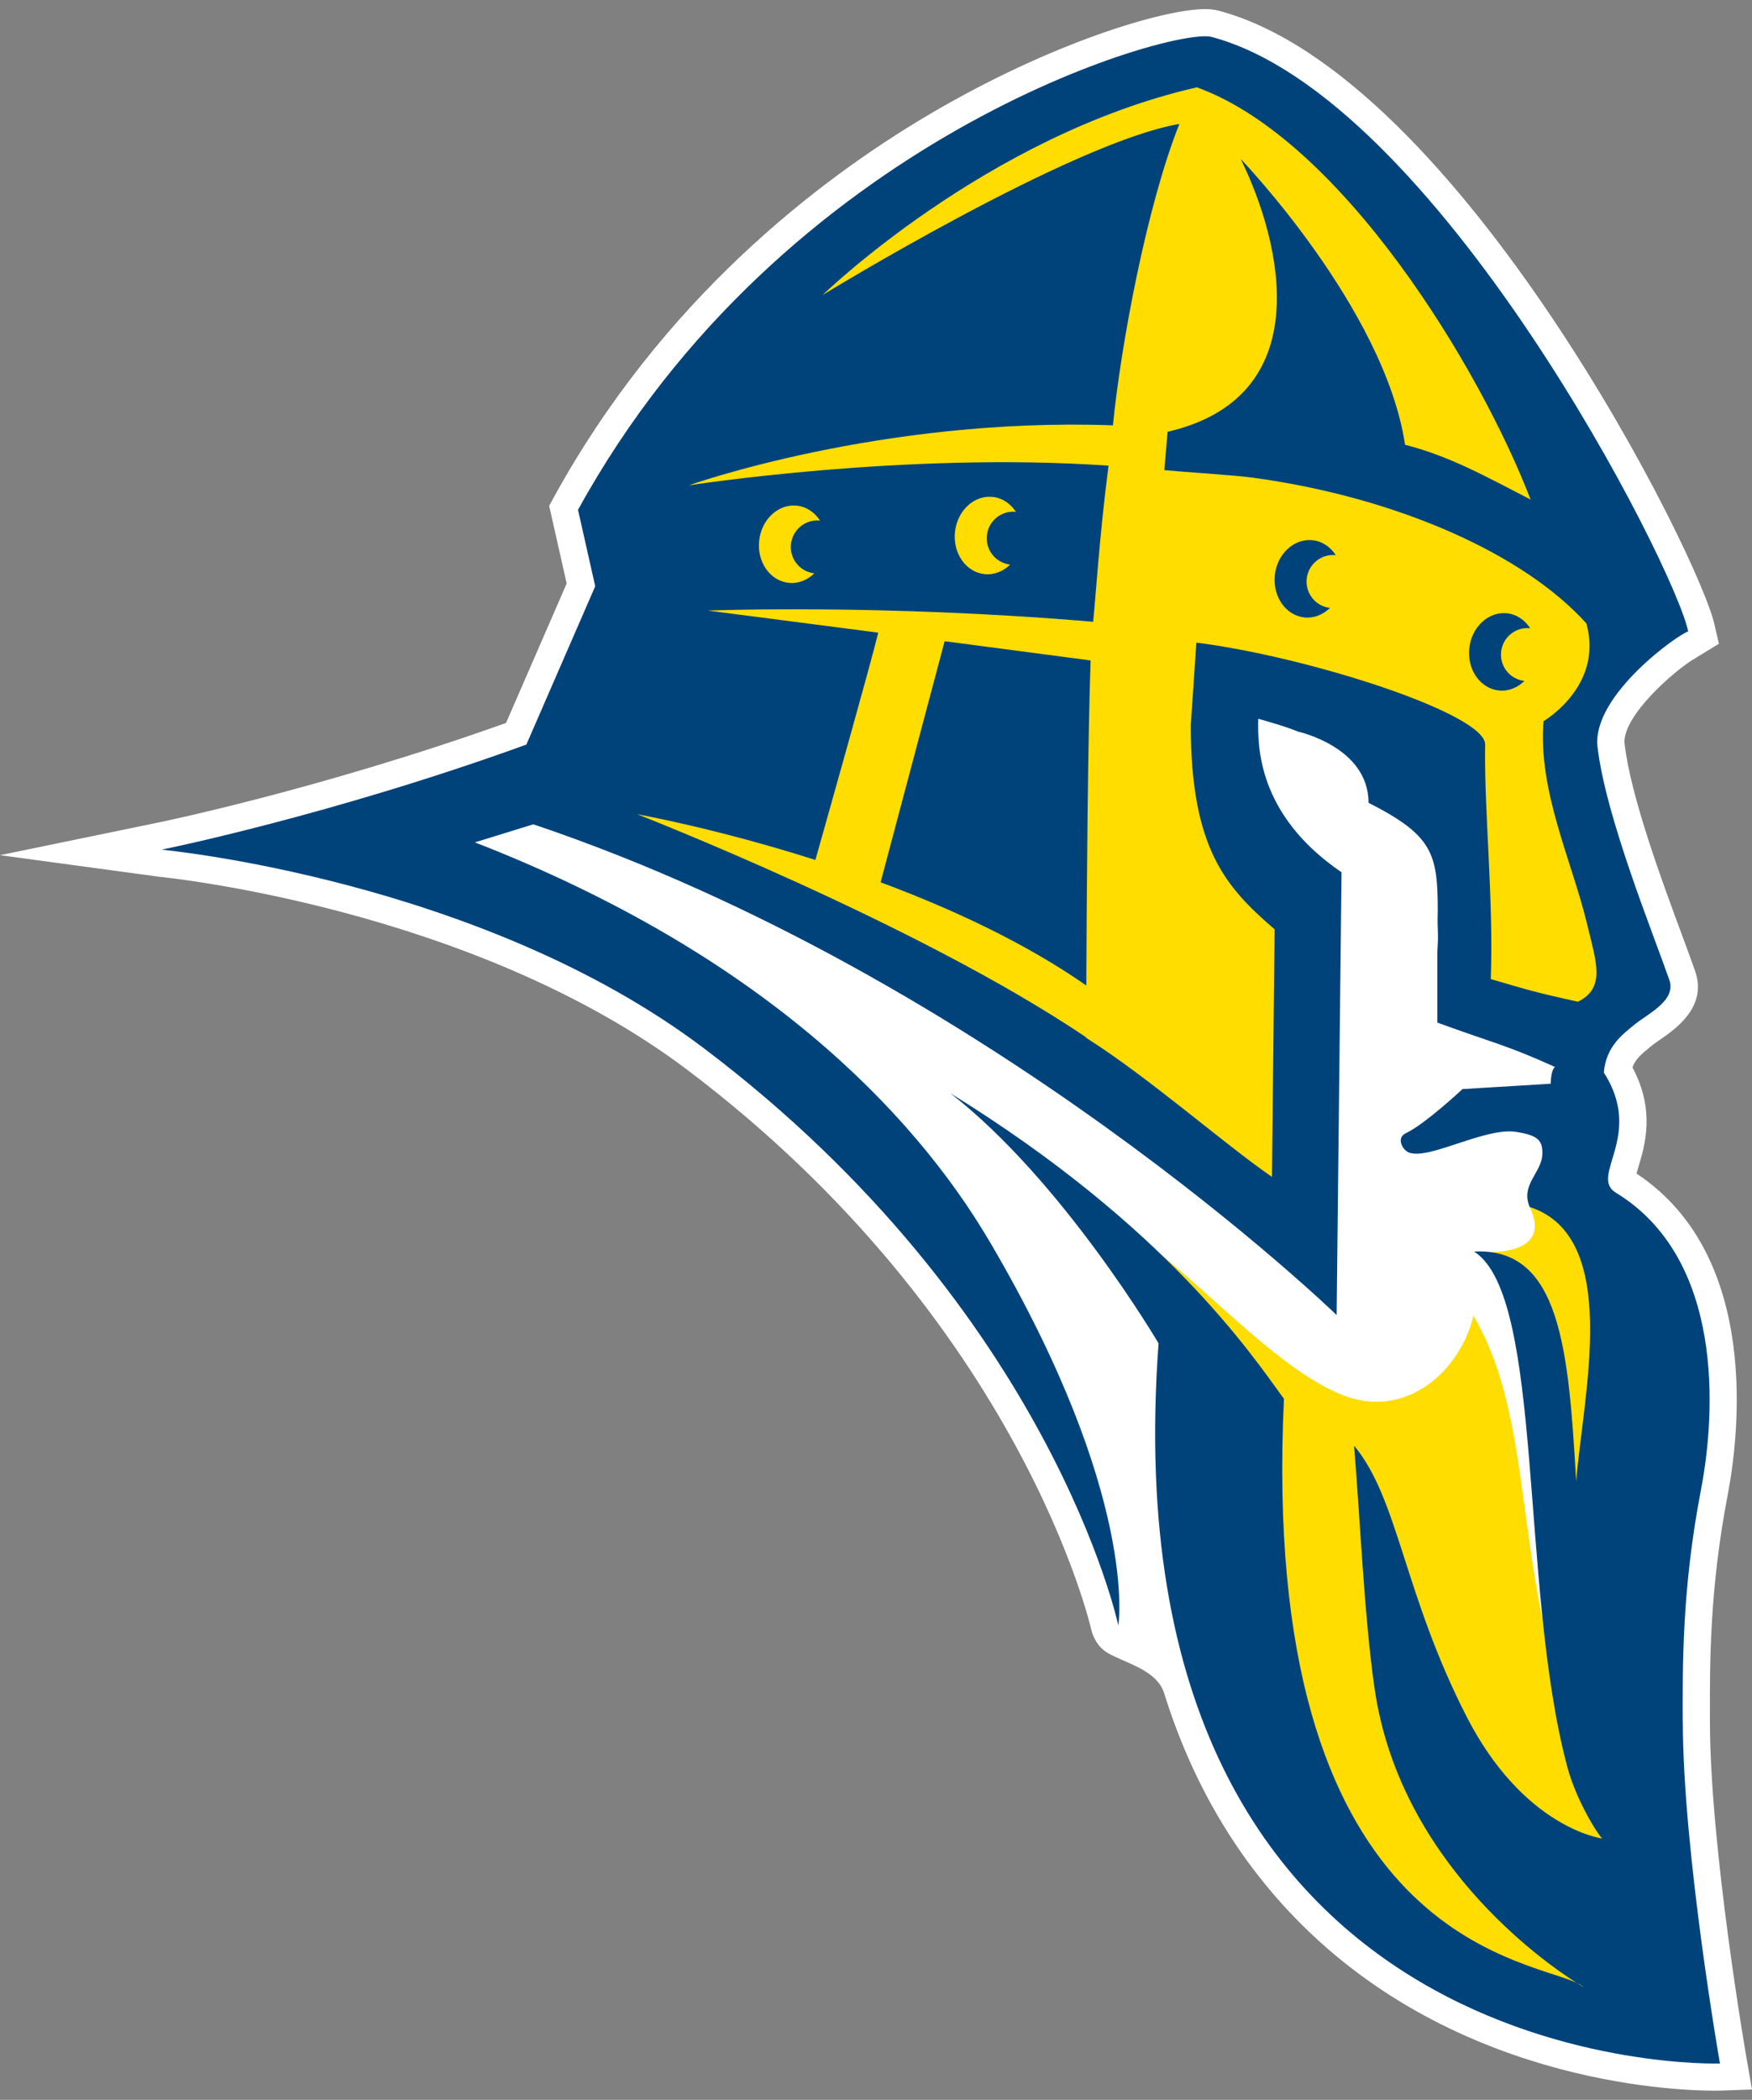
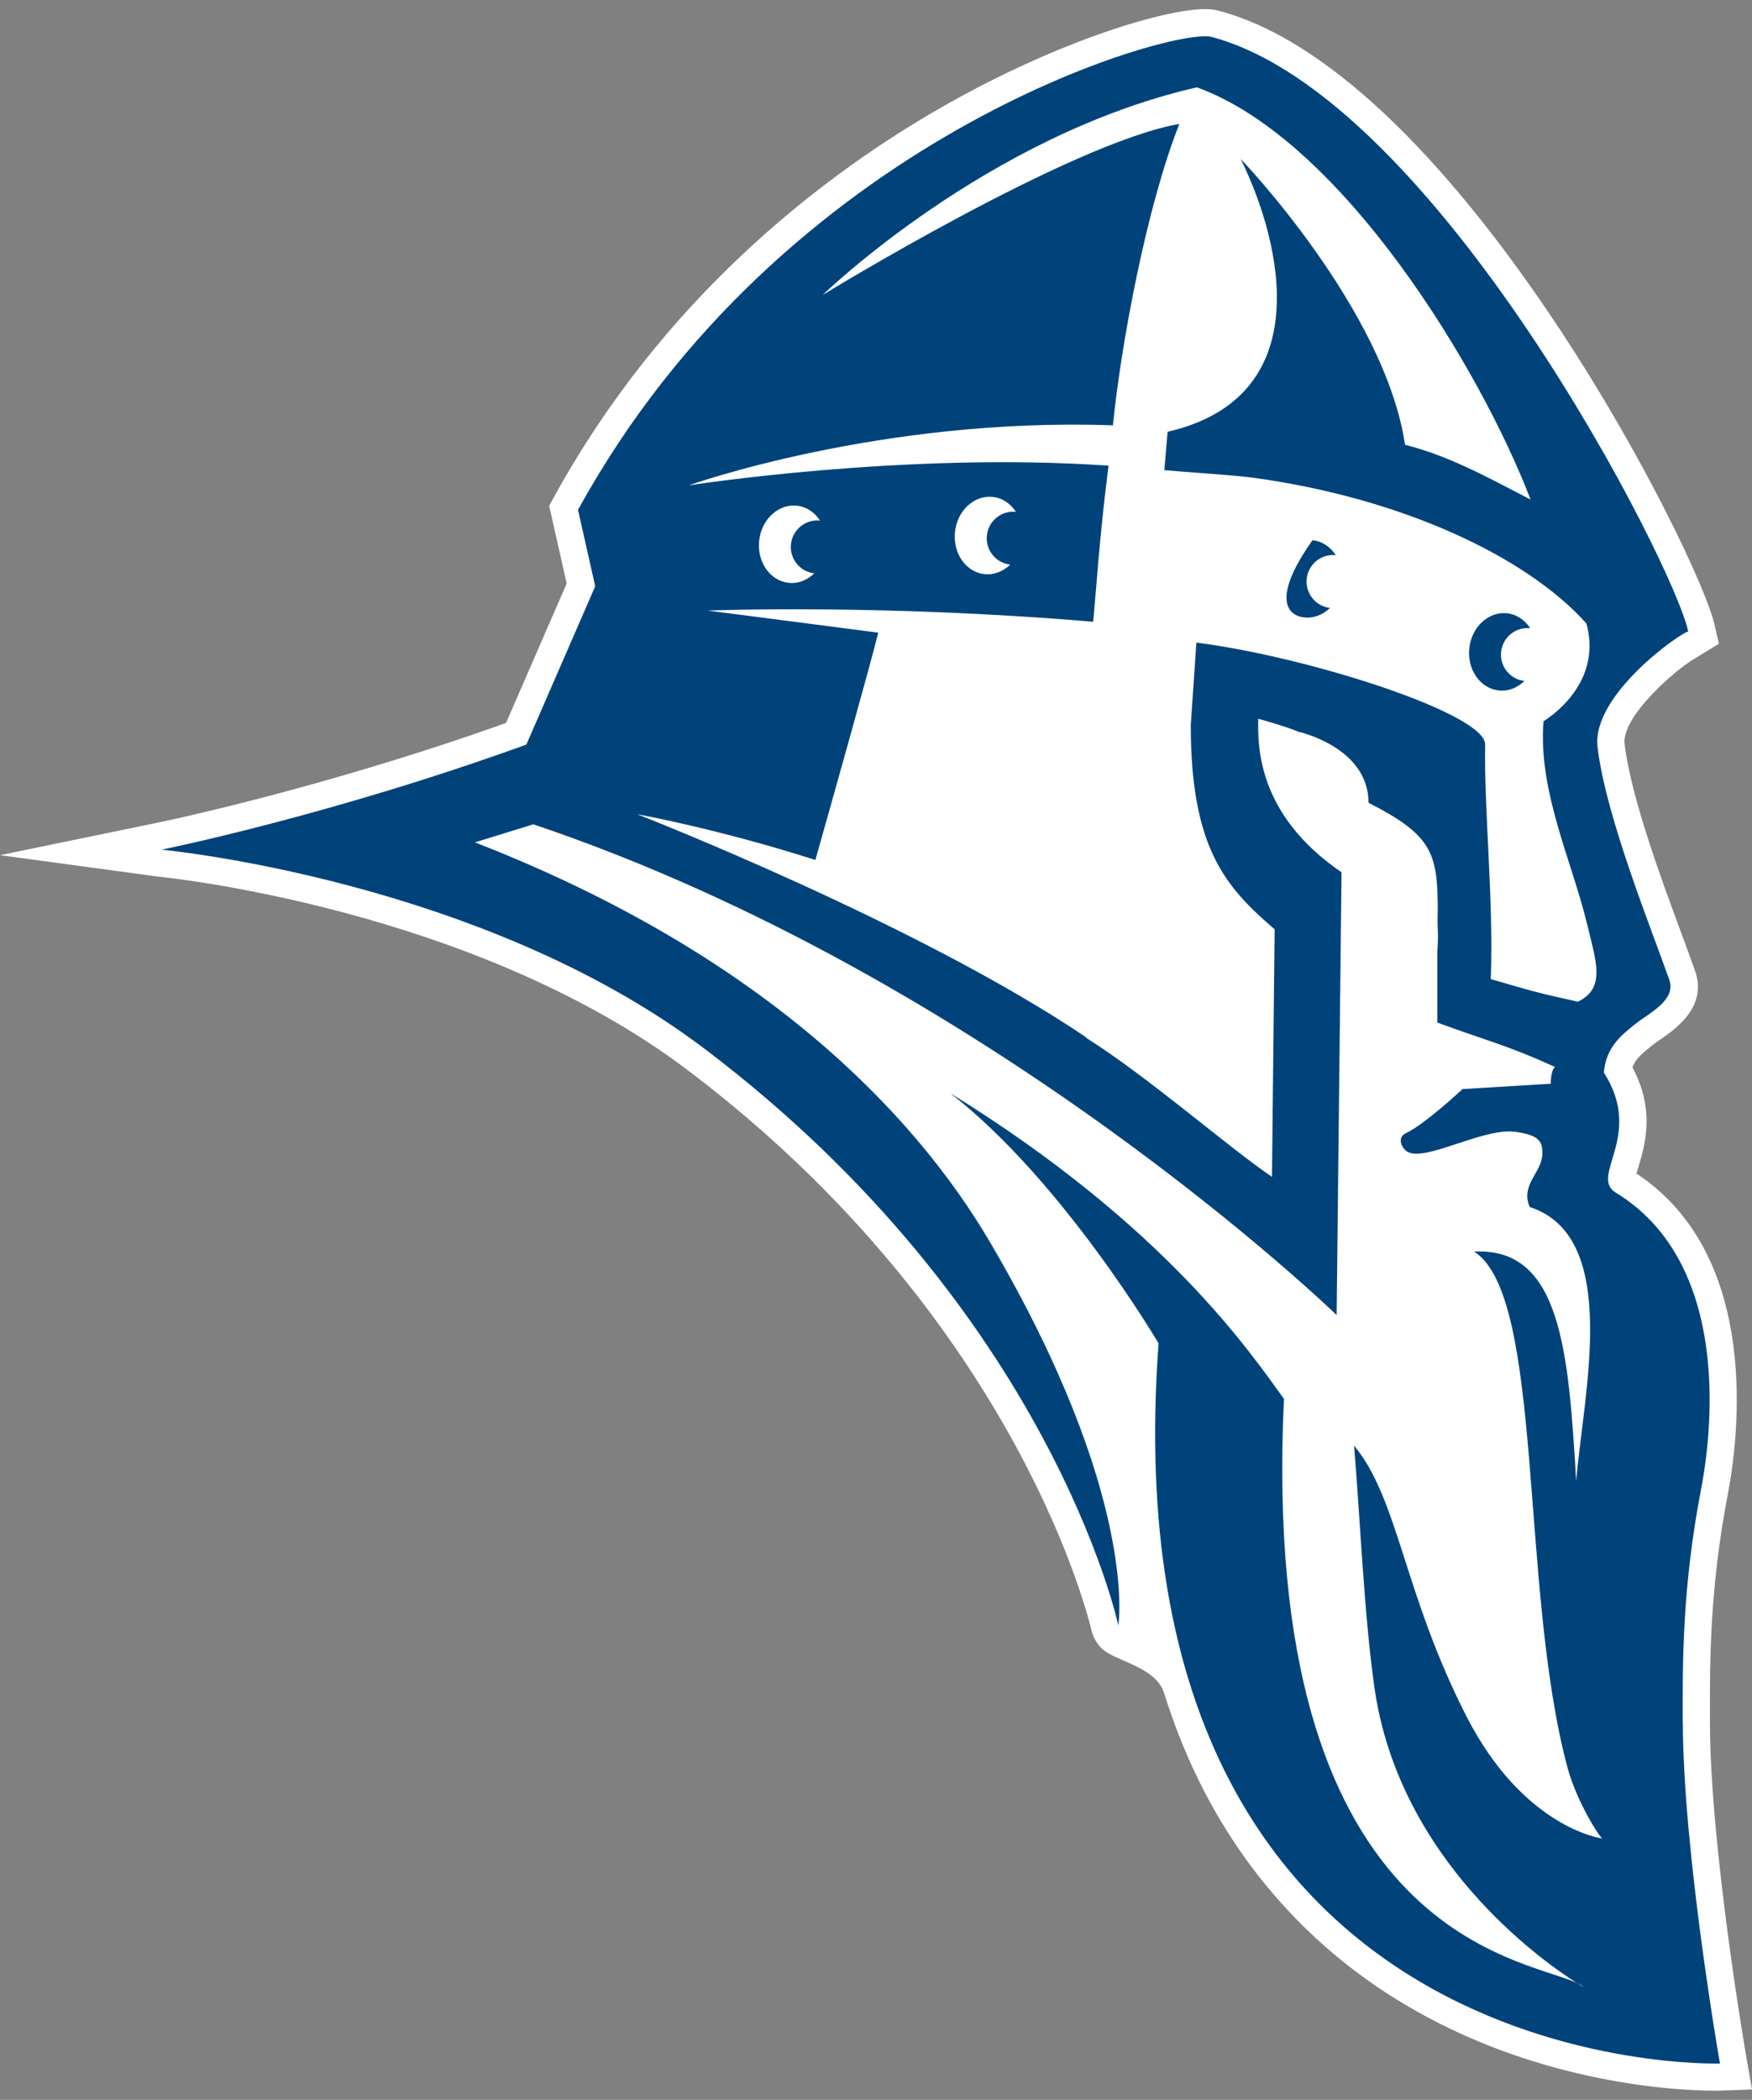
<svg xmlns="http://www.w3.org/2000/svg" width="96" height="115" viewBox="0 0 96 115" fill="none">
  <rect x="0" y="0" width="96" height="115" fill="#808080" stroke="none" />
  <path d="M95.706 112.75C95.686 112.637 93.706 101.231 93.694 94.296V94.037C93.686 91.068 93.679 87.003 94.671 81.857C95.248 78.852 96.567 68.823 89.67 64.27C89.702 64.149 89.744 64.013 89.779 63.9C90.133 62.721 90.709 60.806 89.45 58.46C89.598 58.025 89.927 57.739 90.425 57.333L90.543 57.237C90.633 57.163 90.786 57.059 90.947 56.948C91.798 56.364 93.572 55.148 92.882 53.176C92.701 52.657 92.459 52.007 92.182 51.254C91.058 48.226 89.361 43.646 89.019 40.745C88.846 39.267 91.758 36.692 92.914 36.034L94.186 35.256L93.966 34.297C93.251 30.681 79.94 4.066 66.76 0.582C66.55 0.527 66.312 0.498 66.032 0.498C63.808 0.498 57.626 2.299 50.848 6.308C44.763 9.906 36.27 16.456 30.363 27.206L30.091 27.701L31.051 31.956L27.728 39.593C17.444 43.261 8.649 45.053 8.557 45.07L0 46.834L8.716 48.016C8.886 48.033 25.899 49.704 37.683 58.608C55.998 72.451 59.782 89.163 59.816 89.329C59.816 89.329 60.004 90.137 60.715 90.537C61.719 91.105 63.392 91.461 63.791 92.737C65.236 97.366 67.505 101.325 70.551 104.602C79.311 114.021 91.605 114.498 93.981 114.498C94.181 114.498 94.285 114.493 94.285 114.493L96 114.433L95.706 112.748V112.75Z" fill="white" />
-   <path d="M85.079 91.051C83.109 83.689 83.711 77.144 80.739 72.053C79.996 75.135 76.985 77.789 73.518 76.381C70.197 75.031 66.723 71.168 63.196 68.368C67.163 93.582 65.211 91.605 74.76 104.471C81.34 110.163 92.11 110.573 92.11 110.573C92.11 110.573 85.347 92.047 85.079 91.049V91.051Z" fill="#FFDD00" />
-   <path d="M80.773 68.538C80.773 68.538 85.252 69.077 83.815 66.099C86.361 65.175 87.19 68.568 87.19 68.568C87.19 68.568 88.116 78.046 87.999 78.392C87.883 78.738 86.611 84.749 86.611 84.749L84.53 78.74L84.644 74.927L82.867 69.547L80.773 68.541V68.538Z" fill="#FFDD00" />
-   <path d="M34.191 27.728C34.191 27.728 43.756 8.621 65.871 3.038C77.678 8.544 91.347 31.311 89.972 33.437C88.606 35.545 85.747 41.13 85.747 41.13L88.356 53.787L85.995 57.012L80.278 54.778L79.657 40.634L66.987 36.415C66.987 36.415 66.614 46.217 70.962 48.822L71.085 67.431L48.103 52.047L31.581 43.486L36.302 32.814L34.191 27.728Z" fill="#FFDD00" />
-   <path d="M71.917 29.586C70.9 29.48 69.974 30.34 69.853 31.506C69.732 32.673 70.457 33.706 71.474 33.815C71.999 33.869 72.498 33.664 72.877 33.293C72.088 33.204 71.516 32.492 71.6 31.699C71.684 30.901 72.397 30.32 73.194 30.404C72.902 29.954 72.451 29.64 71.919 29.586H71.917Z" fill="#00437B" />
+   <path d="M71.917 29.586C69.732 32.673 70.457 33.706 71.474 33.815C71.999 33.869 72.498 33.664 72.877 33.293C72.088 33.204 71.516 32.492 71.6 31.699C71.684 30.901 72.397 30.32 73.194 30.404C72.902 29.954 72.451 29.64 71.919 29.586H71.917Z" fill="#00437B" />
  <path d="M82.573 33.587C81.556 33.481 80.63 34.341 80.509 35.508C80.385 36.674 81.113 37.707 82.127 37.814C82.654 37.87 83.152 37.663 83.53 37.292C82.741 37.203 82.169 36.494 82.253 35.698C82.338 34.9 83.05 34.322 83.845 34.406C83.553 33.956 83.105 33.642 82.573 33.587Z" fill="#00437B" />
-   <path d="M48.252 48.32C52.076 49.741 56.124 51.602 59.524 53.972C59.547 48.413 59.608 40.552 59.759 36.17C57.037 35.809 54.31 35.451 51.761 35.117L48.252 48.32Z" fill="#00437B" />
  <path d="M92.204 94.301C92.199 91.204 92.159 87.015 93.206 81.578C94.013 77.379 94.485 68.944 88.544 65.321C87.044 64.406 90.113 62.221 87.881 58.737C88.002 57.306 88.91 56.646 89.598 56.085C90.286 55.524 91.867 54.795 91.471 53.668C90.566 51.073 87.987 44.743 87.537 40.92C87.198 38.046 92.12 34.633 92.503 34.586C91.803 31.057 78.668 5.27 66.379 2.02C64.32 1.476 42.919 7.45 31.672 27.923L32.615 32.107L28.841 40.779C18.062 44.679 8.856 46.533 8.856 46.533C8.856 46.533 26.327 48.157 38.586 57.422C57.616 71.803 61.279 89.019 61.279 89.019C61.279 89.019 62.427 81.966 54.261 68.052C50.036 60.855 41.65 52.212 26.023 46.133L29.225 45.144C54.209 53.557 73.241 72.021 73.241 72.021L73.508 47.771C68.851 44.593 68.918 40.792 68.945 39.363C68.945 39.363 70.469 39.783 71.135 40.07C71.135 40.07 74.988 40.91 74.988 43.965C78.499 45.752 78.781 46.728 78.781 49.906C78.742 51.051 78.841 50.947 78.759 52.101V56.003C81.669 57.071 82.533 57.219 85.21 58.435C84.971 58.593 84.971 59.352 84.971 59.352L80.138 59.644C80.138 59.644 78.089 61.564 77.029 62.063C76.497 62.313 76.836 62.985 77.215 63.124C78.321 63.531 81.377 61.725 83.073 61.989C84.28 62.177 84.547 62.456 84.51 63.245C84.463 64.228 83.3 64.898 83.82 66.102C88.861 67.74 86.747 76.395 86.366 81.126C85.95 73.934 85.505 68.301 80.776 68.543C84.634 71.032 83.243 86.899 85.881 96.77C86.406 98.73 87.69 100.675 87.804 100.685C87.68 100.677 83.454 100.064 80.348 93.984C76.908 87.255 76.621 82.072 74.196 79.173C74.537 83.278 74.75 88.523 75.317 92.455C76.678 101.915 84.53 107.412 86.388 108.591C86.552 108.667 86.688 108.746 86.784 108.83C86.784 108.83 86.641 108.749 86.388 108.591C83.347 107.182 68.975 105.968 70.353 76.608C68.534 74.107 63.884 67.164 52.073 59.871C58.24 64.658 63.483 73.57 63.483 73.57C60.492 114.107 94.243 113.01 94.243 113.01C94.243 113.01 92.221 101.446 92.209 94.303L92.204 94.301ZM86.453 54.859C84.151 54.35 83.879 54.259 81.687 53.621C81.843 49.167 81.316 44.415 81.377 40.774C81.407 39.084 71.655 35.96 65.555 35.194L65.248 39.709C65.248 46.478 67.171 48.594 69.843 50.895L69.697 64.453C67.133 62.696 62.981 59.028 59.512 56.834C59.512 56.826 59.512 56.816 59.512 56.807C50.257 50.564 34.919 44.593 34.919 44.593C34.919 44.593 39.21 45.354 44.679 47.096C45.557 43.985 47.737 36.249 48.123 34.648C42.697 33.941 38.777 33.439 38.777 33.439C38.777 33.439 48.255 33.061 59.898 34.052C60.056 32.51 60.237 29.411 60.742 25.503C49.584 24.727 37.74 26.581 37.74 26.581C37.74 26.581 48.222 22.834 60.982 23.294C61.427 18.806 62.857 11.206 64.624 6.787C58.705 7.803 45.082 16.151 45.082 16.151C45.082 16.151 54.068 7.412 65.584 4.783C73.52 7.655 81.103 20.16 83.867 27.357C81.372 26.074 79.435 24.982 76.99 24.359C75.864 16.89 67.985 8.707 67.985 8.707C70.261 13.344 72.226 21.742 63.978 23.647L63.798 25.748C64.904 25.854 67.599 26.017 68.633 26.158C76.656 27.246 83.572 30.404 86.925 34.144C87.618 36.627 86.109 38.503 84.577 39.502C84.268 43.313 86.124 47.133 86.955 50.571C87.46 52.669 88.007 54.11 86.453 54.864V54.859ZM44.62 31.4C44.241 31.768 43.743 31.976 43.216 31.919C42.199 31.813 41.474 30.78 41.598 29.613C41.722 28.447 42.645 27.587 43.662 27.693C44.194 27.75 44.642 28.061 44.934 28.511C44.137 28.427 43.424 29.008 43.34 29.806C43.258 30.599 43.828 31.311 44.62 31.4ZM55.349 30.923C54.971 31.291 54.473 31.499 53.946 31.442C52.929 31.336 52.204 30.303 52.328 29.134C52.449 27.967 53.375 27.107 54.392 27.214C54.926 27.268 55.374 27.584 55.666 28.032C54.872 27.948 54.159 28.526 54.075 29.327C53.993 30.12 54.562 30.832 55.352 30.921L55.349 30.923Z" fill="#00437B" />
</svg>